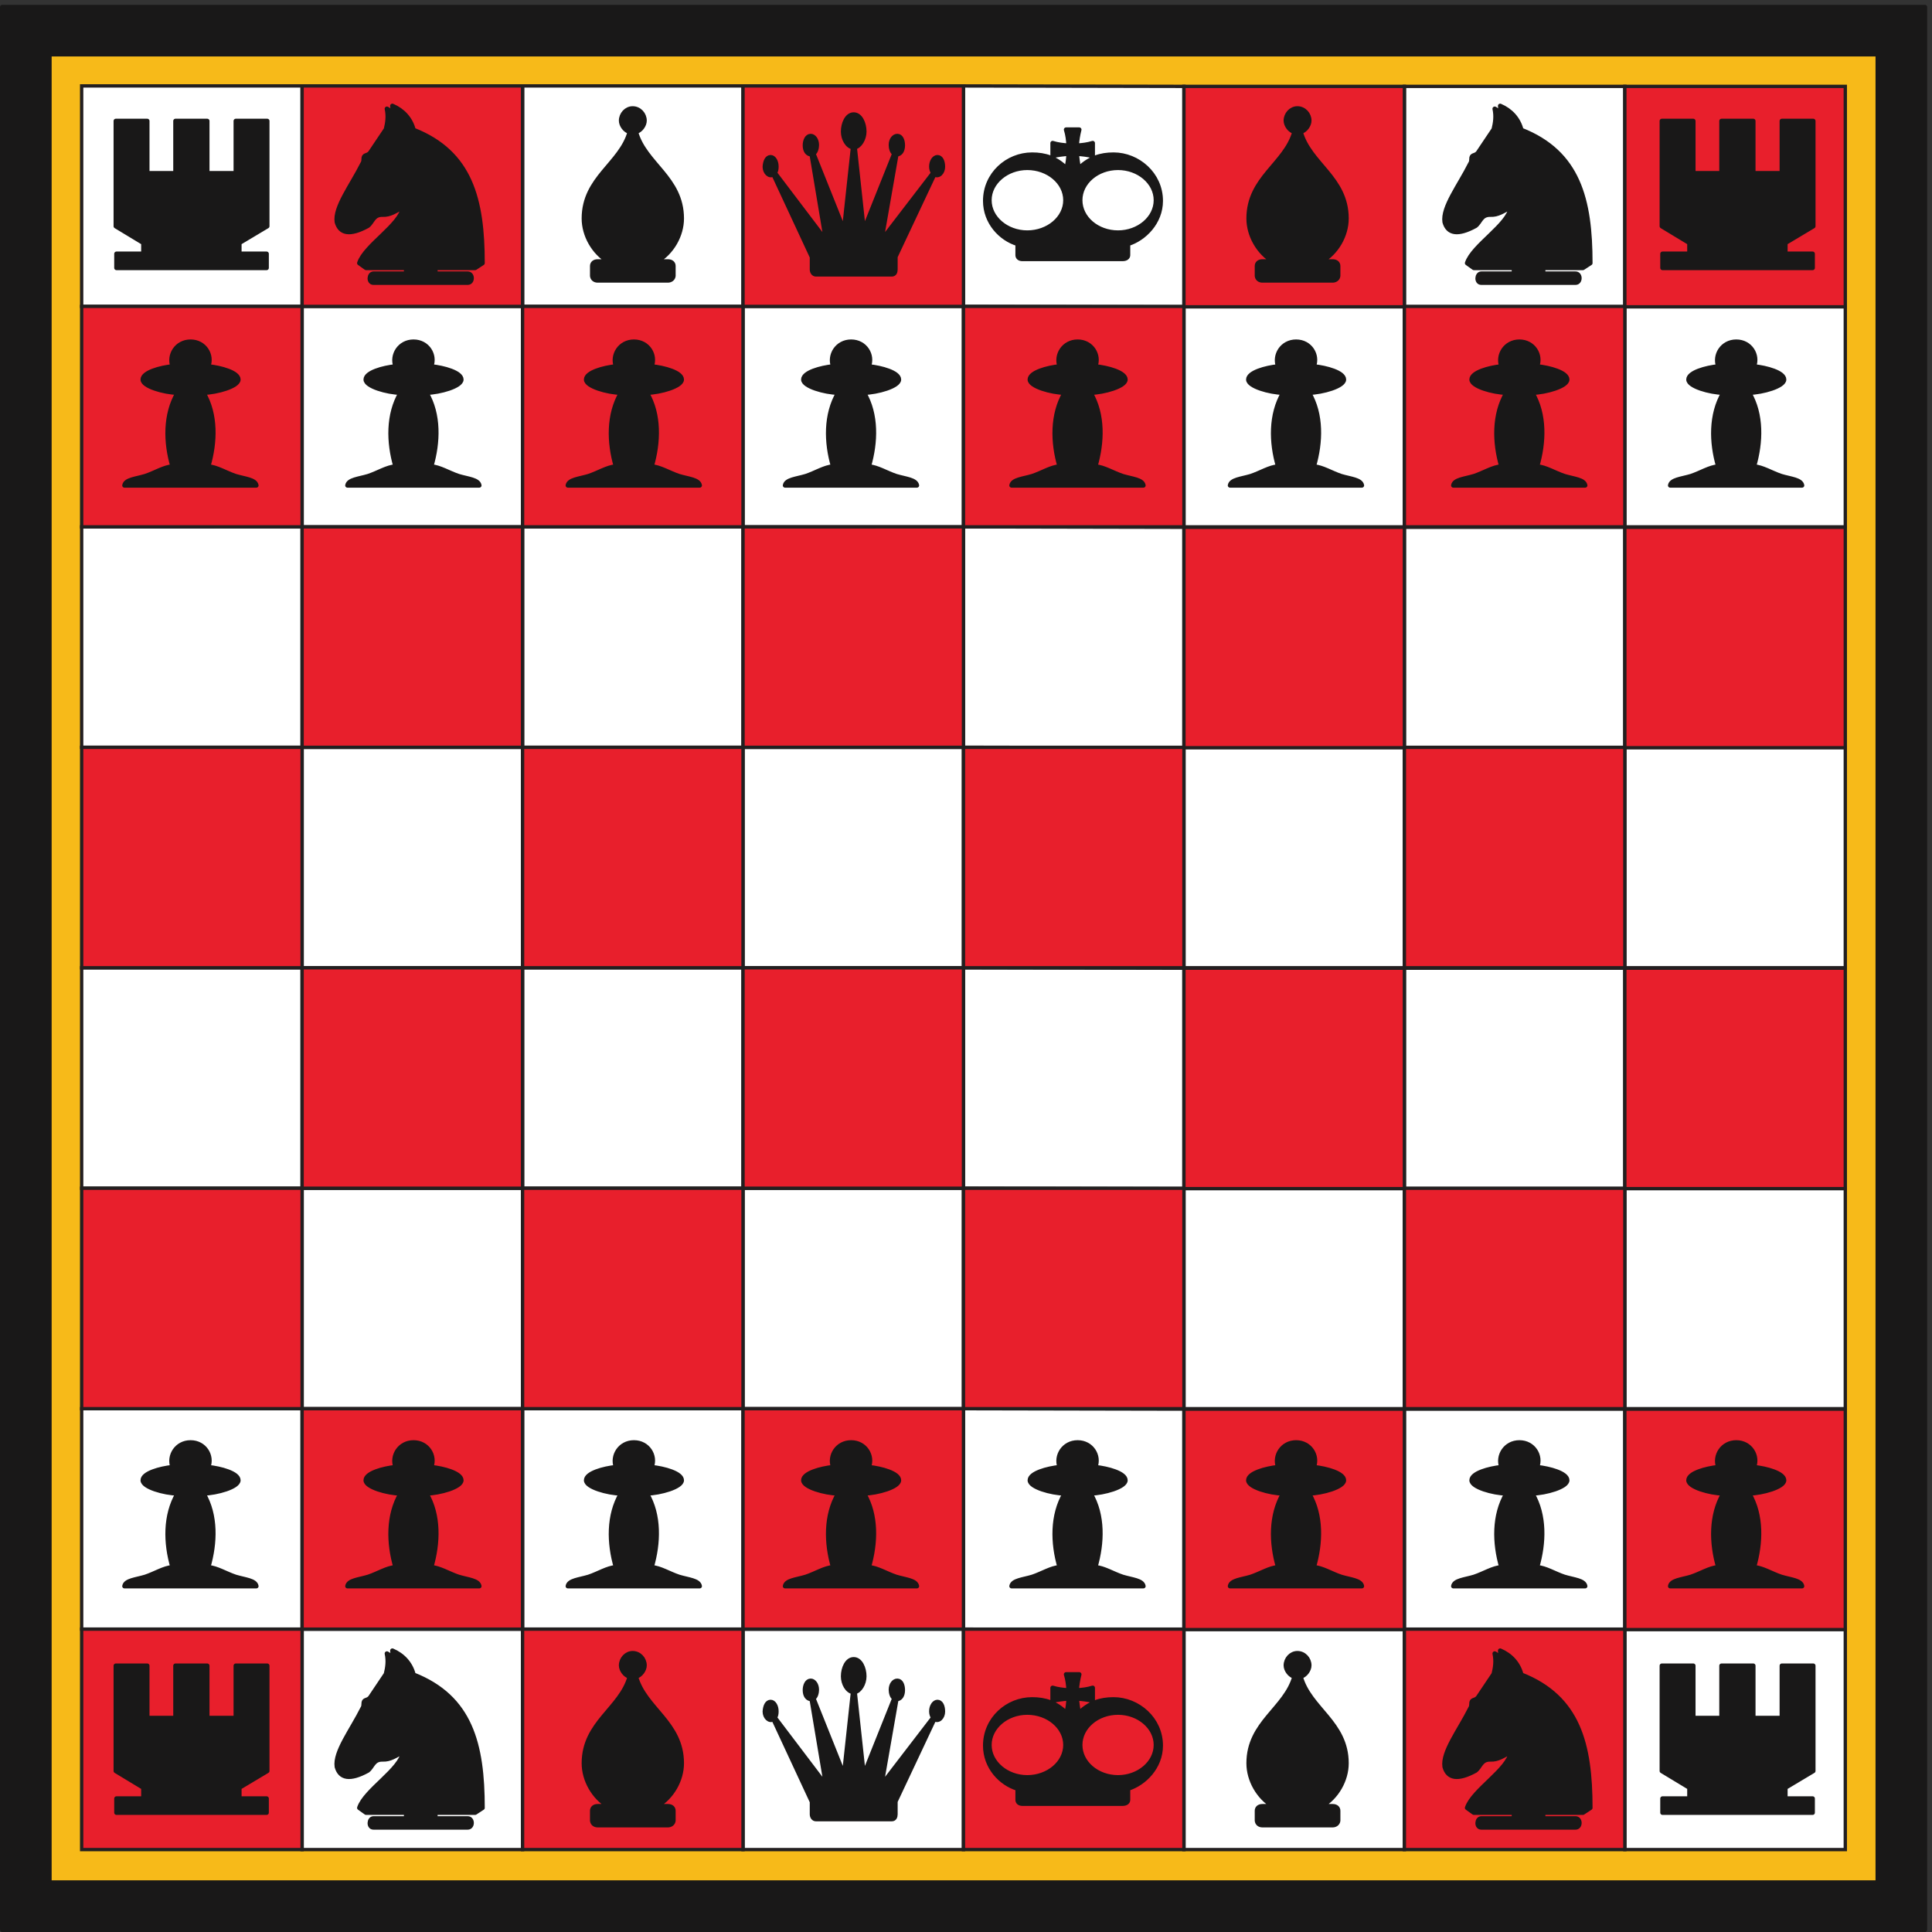
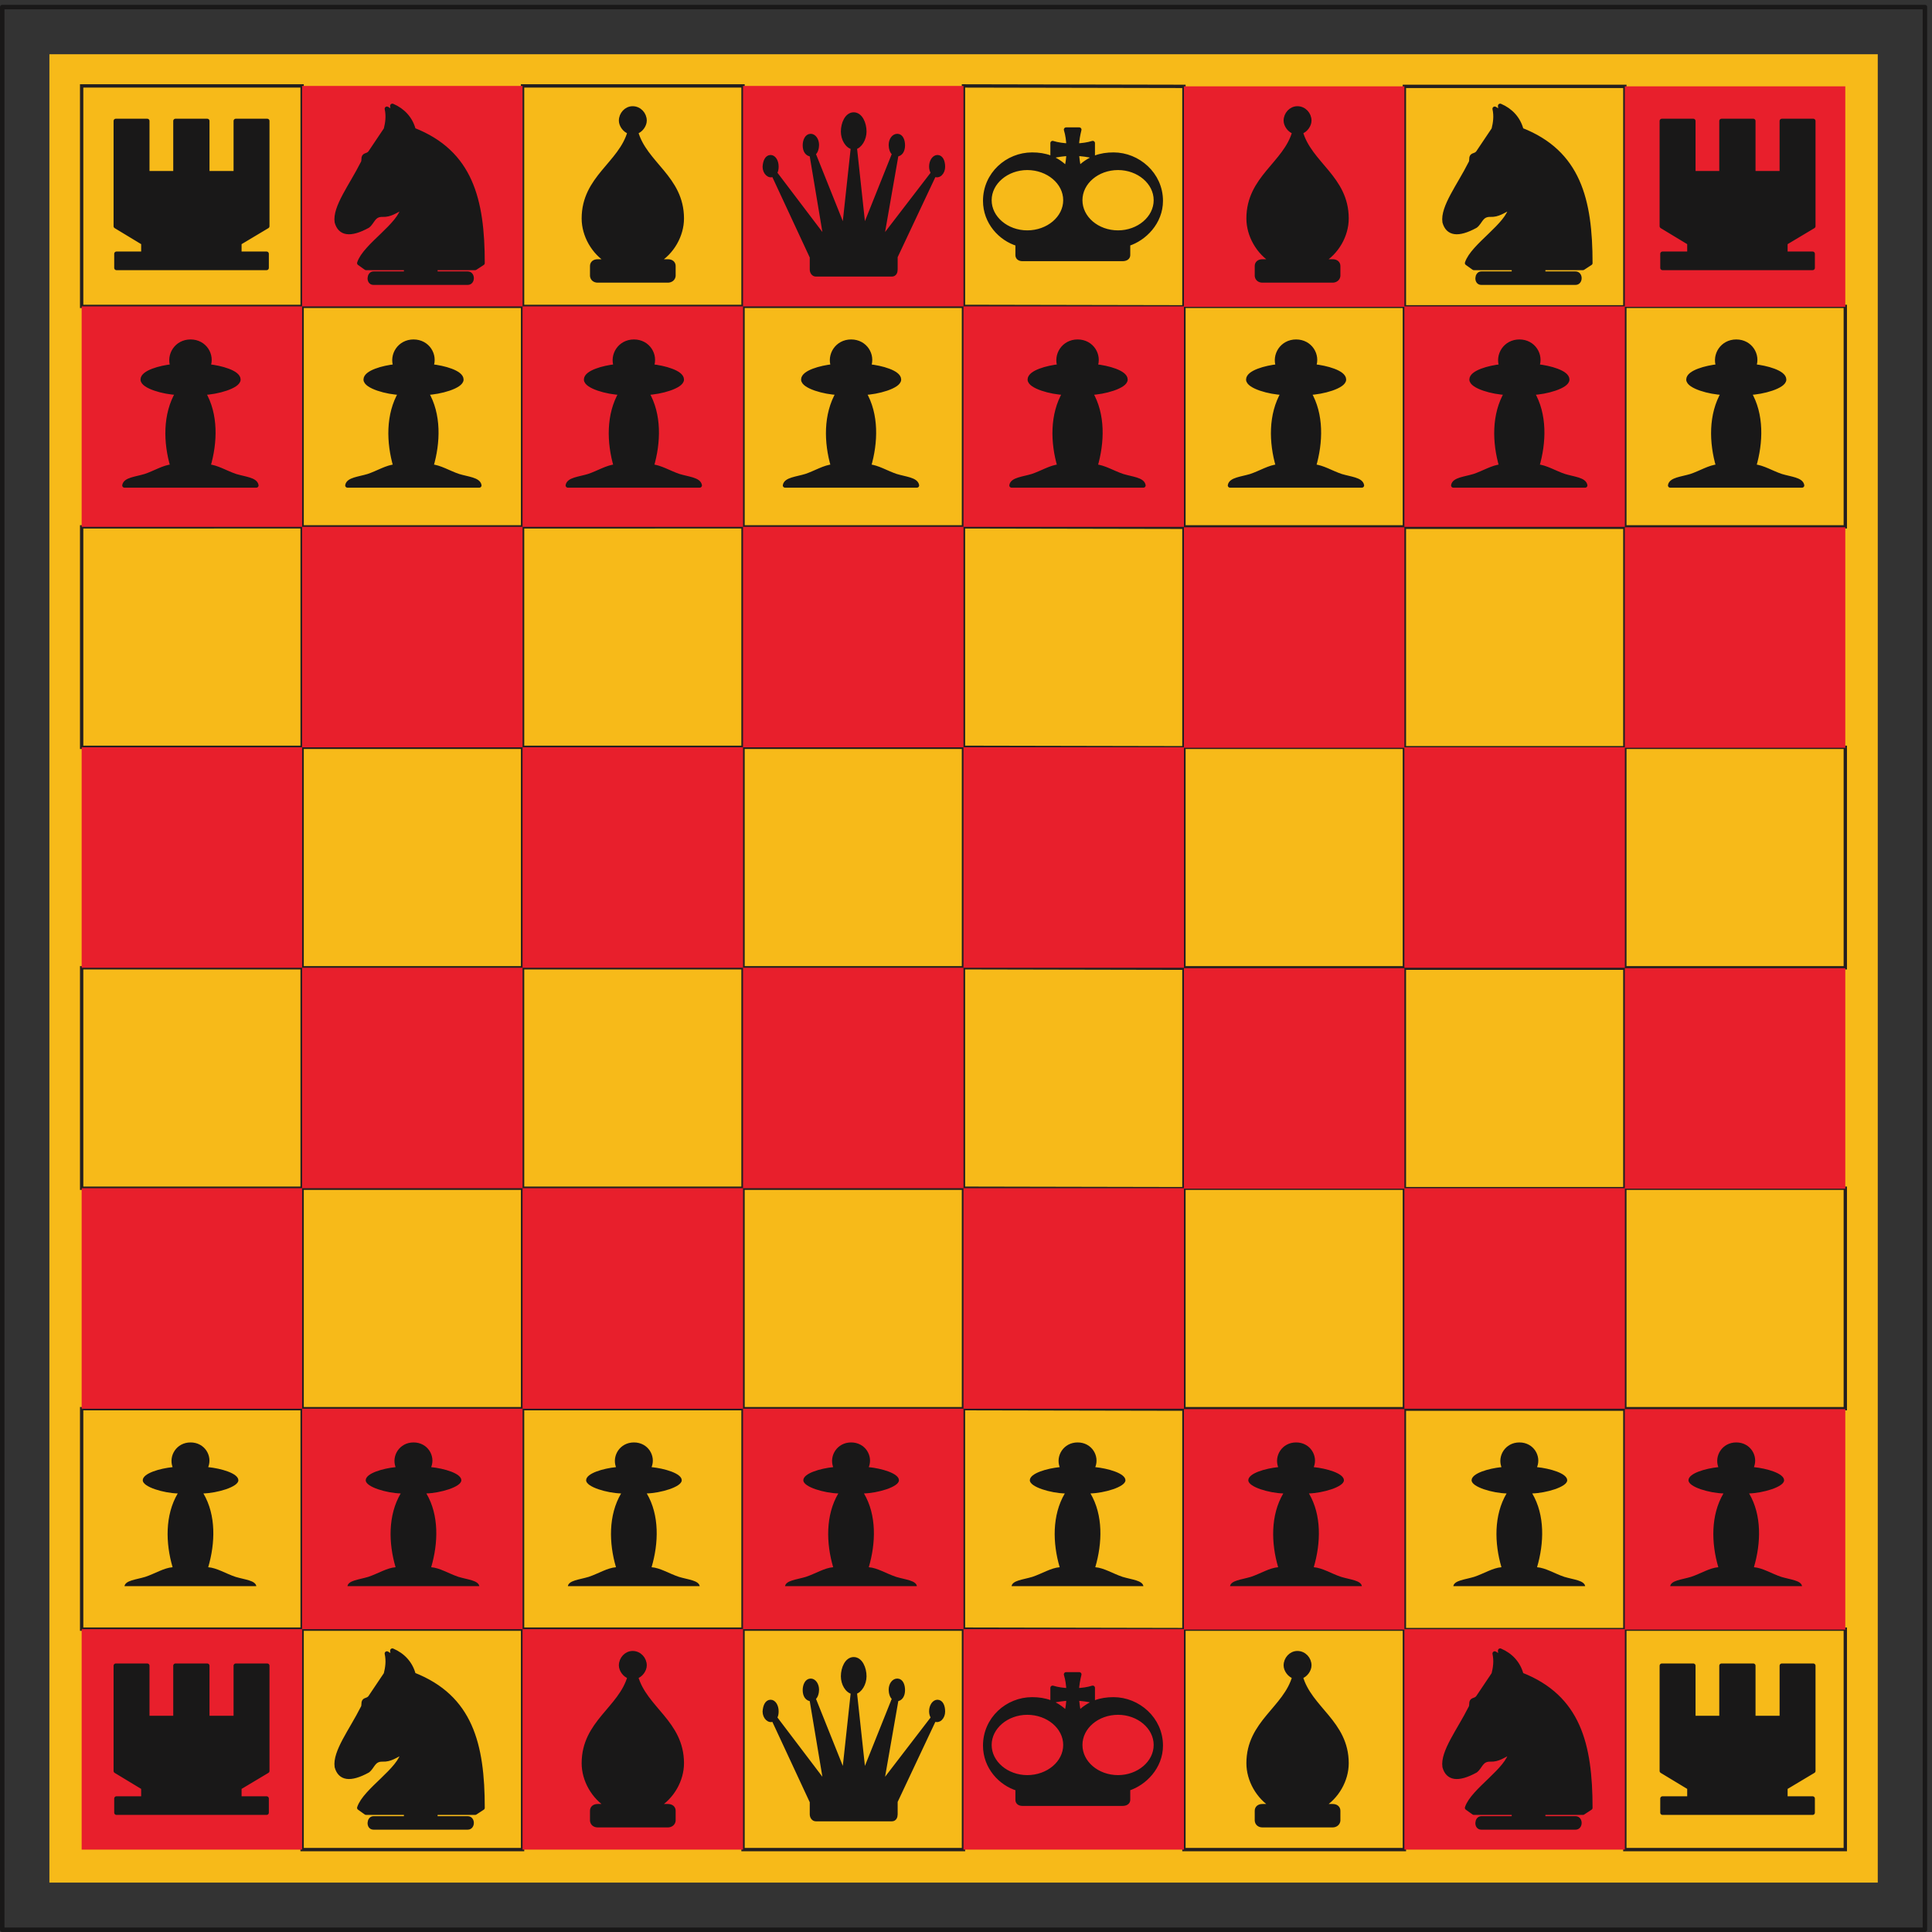
<svg xmlns="http://www.w3.org/2000/svg" xml:space="preserve" width="576.672" height="576.672">
  <rect width="100%" height="100%" fill="#333333" stroke="none" />
-   <path d="M5.04 5H4320v4314.96H5.04V5" style="fill:#191818;fill-opacity:1;fill-rule:evenodd;stroke:none" transform="matrix(.133 0 0 -.133 0 576.667)" />
  <path d="M5.04 5H4320v4314.96H5.04Z" style="fill:none;stroke:#191818;stroke-width:10.08;stroke-linecap:butt;stroke-linejoin:round;stroke-miterlimit:10;stroke-dasharray:none;stroke-opacity:1" transform="matrix(.133 0 0 -.133 0 576.667)" />
  <path d="M110.879 110.84H4214.16v4103.28H110.879V110.84" style="fill:#f7ba19;fill-opacity:1;fill-rule:evenodd;stroke:none" transform="matrix(.133 0 0 -.133 0 576.667)" />
-   <path d="M110.879 110.84H4214.16v4103.28H110.879Z" style="fill:none;stroke:#191818;stroke-width:10.08;stroke-linecap:butt;stroke-linejoin:round;stroke-miterlimit:10;stroke-dasharray:none;stroke-opacity:1" transform="matrix(.133 0 0 -.133 0 576.667)" />
-   <path d="M3646.55 184.871v494.77h494.75v-494.77zm-989.51 0v494.77h494.75v-494.77zm-989.51 0v494.77h494.75v-494.77zm-989.51 0v494.77h494.75v-494.77zm0 989.529V679.641H183.262V1174.4Zm989.51 0V679.641h-494.76V1174.4Zm989.51-.99V678.648l-494.76.993V1174.4Zm989.51 0V678.648h-494.76v494.762zm0 .99v494.77h494.75V1174.4Zm-989.51 0v494.77h494.75V1174.4Zm-989.51 0v494.77h494.75V1174.4Zm-989.51 0v494.77h494.75V1174.4Zm0 989.53v-494.76H183.262v494.76zm989.51 0v-494.76h-494.76v494.76zm989.51-.99v-494.76l-494.76.99v494.76zm989.51 0v-494.76h-494.76v494.76zm0 .99v494.77h494.75v-494.77zm-989.51 0v494.77h494.75v-494.77zm-989.51 0v494.77h494.75v-494.77zm-989.51 0v494.77h494.75v-494.77zm0 989.54V2658.7H183.262v494.77zm989.51 0V2658.7h-494.76v494.77zm989.51-.99v-494.77l-494.76.99v494.77zm989.51 0v-494.77h-494.76v494.77zm0 .99v494.76h494.75v-494.76zm-989.51 0v494.76h494.75v-494.76zm-989.51 0v494.76h494.75v-494.76zm-989.51 0v494.76h494.75v-494.76zm0 989.53v-494.77H183.262V4143Zm989.51 0v-494.77h-494.76V4143Zm989.51-.99v-494.77l-494.76.99V4143Zm989.51 0v-494.77h-494.76v494.77h494.76" style="fill:#fff;fill-opacity:1;fill-rule:evenodd;stroke:none" transform="matrix(.133 0 0 -.133 0 576.667)" />
  <path d="M3646.55 184.871v494.77h494.75v-494.77zm-989.51 0v494.77h494.75v-494.77zm-989.51 0v494.77h494.75v-494.77zm-989.51 0v494.77h494.75v-494.77zm0 989.529V679.641H183.262V1174.4Zm989.51 0V679.641h-494.76V1174.4Zm989.51-.99V678.648l-494.76.993V1174.4Zm989.51 0V678.648h-494.76v494.762zm0 .99v494.77h494.75V1174.4Zm-989.51 0v494.77h494.75V1174.4Zm-989.51 0v494.77h494.75V1174.4Zm-989.51 0v494.77h494.75V1174.4Zm0 989.53v-494.76H183.262v494.76zm989.51 0v-494.76h-494.76v494.76zm989.51-.99v-494.76l-494.76.99v494.76zm989.51 0v-494.76h-494.76v494.76zm0 .99v494.77h494.75v-494.77zm-989.51 0v494.77h494.75v-494.77zm-989.51 0v494.77h494.75v-494.77zm-989.51 0v494.77h494.75v-494.77zm0 989.54V2658.7H183.262v494.77zm989.51 0V2658.7h-494.76v494.77zm989.51-.99v-494.77l-494.76.99v494.77zm989.51 0v-494.77h-494.76v494.77zm0 .99v494.76h494.75v-494.76zm-989.51 0v494.76h494.75v-494.76zm-989.51 0v494.76h494.75v-494.76zm-989.51 0v494.76h494.75v-494.76zm0 989.53v-494.77H183.262V4143Zm989.51 0v-494.77h-494.76V4143Zm989.51-.99v-494.77l-494.76.99V4143Zm989.51 0v-494.77h-494.76v494.77z" style="fill:none;stroke:#231f20;stroke-width:7.5;stroke-linecap:butt;stroke-linejoin:miter;stroke-miterlimit:10;stroke-dasharray:none;stroke-opacity:1" transform="matrix(.133 0 0 -.133 0 576.667)" />
  <path d="M1172.77 1174.4V679.641H678.02V1174.4Zm989.51 0V679.641h-494.75V1174.4Zm989.51-.99V678.648h-494.75v494.762zm989.51 0V678.648h-494.75v494.762Zm-989.51-988.539v494.77h494.76v-494.77zm-989.51 0v494.77h494.76v-494.77zm-989.51 0v494.77h494.76v-494.77zm-989.508 0v494.77H678.02v-494.77ZM1172.77 2163.93v-494.76H678.02v494.76zm989.51 0v-494.76h-494.75v494.76zm989.51-.99v-494.76h-494.75v494.76zm989.51 0v-494.76h-494.75v494.76zm-989.51-988.54v494.77h494.76V1174.4Zm-989.51 0v494.77h494.76V1174.4Zm-989.51 0v494.77h494.76V1174.4Zm-989.508 0v494.77H678.02V1174.4Zm989.508 1979.07V2658.7H678.02v494.77zm989.51 0V2658.7h-494.75v494.77zm989.51-.99v-494.77h-494.75v494.77zm989.51 0v-494.77h-494.75v494.77zm-989.51-988.55v494.77h494.76v-494.77zm-989.51 0v494.77h494.76v-494.77zm-989.51 0v494.77h494.76v-494.77zm-989.508 0v494.77H678.02v-494.77ZM1172.77 4143v-494.77H678.02V4143Zm989.51 0v-494.77h-494.75V4143Zm989.51-.99v-494.77h-494.75v494.77zm989.51 0v-494.77h-494.75v494.77zm-989.51-988.54v494.76h494.76v-494.76zm-989.51 0v494.76h494.76v-494.76zm-989.51 0v494.76h494.76v-494.76zm-989.508 0v494.76H678.02v-494.76H183.262" style="fill:#e81f2c;fill-opacity:1;fill-rule:evenodd;stroke:none" transform="matrix(.133 0 0 -.133 0 576.667)" />
-   <path d="M1172.77 1174.4V679.641H678.02V1174.4Zm989.51 0V679.641h-494.75V1174.4Zm989.51-.99V678.648h-494.75v494.762zm989.51 0V678.648h-494.75v494.762Zm-989.51-988.539v494.77h494.76v-494.77zm-989.51 0v494.77h494.76v-494.77zm-989.51 0v494.77h494.76v-494.77zm-989.508 0v494.77H678.02v-494.77ZM1172.77 2163.93v-494.76H678.02v494.76zm989.51 0v-494.76h-494.75v494.76zm989.51-.99v-494.76h-494.75v494.76zm989.51 0v-494.76h-494.75v494.76zm-989.51-988.54v494.77h494.76V1174.4Zm-989.51 0v494.77h494.76V1174.4Zm-989.51 0v494.77h494.76V1174.4Zm-989.508 0v494.77H678.02V1174.4Zm989.508 1979.07V2658.7H678.02v494.77zm989.51 0V2658.7h-494.75v494.77zm989.51-.99v-494.77h-494.75v494.77zm989.51 0v-494.77h-494.75v494.77zm-989.51-988.55v494.77h494.76v-494.77zm-989.51 0v494.77h494.76v-494.77zm-989.51 0v494.77h494.76v-494.77zm-989.508 0v494.77H678.02v-494.77ZM1172.77 4143v-494.77H678.02V4143Zm989.51 0v-494.77h-494.75V4143Zm989.51-.99v-494.77h-494.75v494.77zm989.51 0v-494.77h-494.75v494.77zm-989.51-988.54v494.76h494.76v-494.76zm-989.51 0v494.76h494.76v-494.76zm-989.51 0v494.76h494.76v-494.76zm-989.508 0v494.76H678.02v-494.76z" style="fill:none;stroke:#231f20;stroke-width:7.5;stroke-linecap:butt;stroke-linejoin:miter;stroke-miterlimit:10;stroke-dasharray:none;stroke-opacity:1" transform="matrix(.133 0 0 -.133 0 576.667)" />
  <path d="M4044.24 3246.44c-2.16 12.96-25.2 14.4-46.8 20.88-21.6 7.2-41.76 20.16-61.2 21.6 15.84 54 18 116.64-10.8 165.6 30.24.72 78.48 14.4 78.48 29.52 0 15.84-39.6 26.64-67.68 29.52 10.08 25.2-7.92 55.44-39.6 55.44s-49.68-30.24-40.32-55.44c-28.08-2.88-66.96-13.68-66.96-29.52 0-15.12 47.52-28.8 78.48-29.52-28.8-48.96-27.36-111.6-11.52-165.6-19.44-1.44-39.6-14.4-61.2-21.6-21.6-6.48-44.64-7.92-46.8-20.88zm-486.72 0c-2.16 12.96-25.2 14.4-46.8 20.88-21.6 7.2-41.76 20.16-61.2 21.6 15.84 54 18 116.64-10.8 165.6 30.24.72 78.48 14.4 78.48 29.52 0 15.84-39.6 26.64-67.68 29.52 10.08 25.2-7.92 55.44-39.6 55.44s-49.68-30.24-40.32-55.44c-28.08-2.88-66.96-13.68-66.96-29.52 0-15.12 47.52-28.8 78.48-29.52-28.8-48.96-27.36-111.6-11.52-165.6-19.44-1.44-39.6-14.4-61.2-21.6-21.6-6.48-44.64-7.92-46.8-20.88zm-501.12 0c-2.16 12.96-25.2 14.4-46.8 20.88-21.6 7.2-41.76 20.16-61.2 21.6 15.84 54 18 116.64-10.8 165.6 30.24.72 78.48 14.4 78.48 29.52 0 15.84-39.6 26.64-67.68 29.52 10.08 25.2-7.92 55.44-39.6 55.44s-49.68-30.24-40.32-55.44c-28.08-2.88-66.96-13.68-66.96-29.52 0-15.12 47.52-28.8 78.48-29.52-28.8-48.96-27.36-111.6-11.52-165.6-19.44-1.44-39.6-14.4-61.2-21.6-21.6-6.48-44.64-7.92-46.8-20.88zm-490.32 0c-2.16 12.96-25.2 14.4-46.8 20.88-21.6 7.2-41.76 20.16-61.2 21.6 15.84 54 18 116.64-10.8 165.6 30.24.72 78.48 14.4 78.48 29.52 0 15.84-39.6 26.64-67.68 29.52 10.08 25.2-7.92 55.44-39.6 55.44s-49.68-30.24-40.32-55.44c-28.08-2.88-66.96-13.68-66.96-29.52 0-15.12 47.52-28.8 78.48-29.52-28.8-48.96-27.36-111.6-11.52-165.6-19.44-1.44-39.6-14.4-61.2-21.6-21.6-6.48-44.64-7.92-46.8-20.88zm-508.32 0c-2.16 12.96-25.2 14.4-46.8 20.88-21.6 7.2-41.76 20.16-61.2 21.6 15.84 54 18 116.64-10.8 165.6 30.24.72 78.48 14.4 78.48 29.52 0 15.84-39.6 26.64-67.68 29.52 10.08 25.2-7.92 55.44-39.6 55.44s-49.68-30.24-40.32-55.44c-28.08-2.88-66.96-13.68-66.96-29.52 0-15.12 47.52-28.8 78.48-29.52-28.8-48.96-27.36-111.6-11.52-165.6-19.44-1.44-39.6-14.4-61.2-21.6-21.6-6.48-44.64-7.92-46.8-20.88zm-487.44 0c-2.16 12.96-25.2 14.4-46.8 20.88-21.6 7.2-41.76 20.16-61.2 21.6 15.84 54 18 116.64-10.8 165.6 30.24.72 78.48 14.4 78.48 29.52 0 15.84-39.6 26.64-67.68 29.52 10.08 25.2-7.92 55.44-39.6 55.44s-49.68-30.24-40.32-55.44c-28.08-2.88-66.96-13.68-66.96-29.52 0-15.12 47.52-28.8 78.48-29.52-28.8-48.96-27.36-111.6-11.52-165.6-19.44-1.44-39.6-14.4-61.2-21.6-21.6-6.48-44.64-7.92-46.8-20.88zm-494.64 0c-2.16 12.96-25.2 14.4-46.8 20.88-21.6 7.2-41.759 20.16-61.2 21.6 15.84 54 18 116.64-10.801 165.6 30.242.72 78.481 14.4 78.481 29.52 0 15.84-39.598 26.64-67.68 29.52 10.082 25.2-7.918 55.44-39.598 55.44-31.684 0-49.684-30.24-40.32-55.44-28.082-2.88-66.961-13.68-66.961-29.52 0-15.12 47.519-28.8 78.48-29.52-28.801-48.96-27.359-111.6-11.519-165.6-19.442-1.44-39.602-14.4-61.203-21.6-21.598-6.48-44.637-7.92-46.797-20.88zm-500.399 0c-2.16 12.96-25.203 14.4-46.801 20.88-21.601 7.2-41.761 20.16-61.199 21.6 15.84 54 18 116.64-10.801 165.6 30.239.72 78.481 14.4 78.481 29.52 0 15.84-39.602 26.64-67.68 29.52 10.078 25.2-7.922 55.44-39.601 55.44-31.68 0-49.68-30.24-40.321-55.44-28.078-2.88-66.961-13.68-66.961-29.52 0-15.12 47.524-28.8 78.481-29.52-28.801-48.96-27.359-111.6-11.52-165.6-19.437-1.44-39.597-14.4-61.199-21.6-21.601-6.48-44.64-7.92-46.801-20.88h295.922" style="fill:#191818;fill-opacity:1;fill-rule:evenodd;stroke:none" transform="matrix(.133 0 0 -.133 0 576.667)" />
  <path d="M4044.24 3246.44c-2.16 12.96-25.2 14.4-46.8 20.88-21.6 7.2-41.76 20.16-61.2 21.6 15.84 54 18 116.64-10.8 165.6 30.24.72 78.48 14.4 78.48 29.52 0 15.84-39.6 26.64-67.68 29.52 10.08 25.2-7.92 55.44-39.6 55.44s-49.68-30.24-40.32-55.44c-28.08-2.88-66.96-13.68-66.96-29.52 0-15.12 47.52-28.8 78.48-29.52-28.8-48.96-27.36-111.6-11.52-165.6-19.44-1.44-39.6-14.4-61.2-21.6-21.6-6.48-44.64-7.92-46.8-20.88zm-486.72 0c-2.16 12.96-25.2 14.4-46.8 20.88-21.6 7.2-41.76 20.16-61.2 21.6 15.84 54 18 116.64-10.8 165.6 30.24.72 78.48 14.4 78.48 29.52 0 15.84-39.6 26.64-67.68 29.52 10.08 25.2-7.92 55.44-39.6 55.44s-49.68-30.24-40.32-55.44c-28.08-2.88-66.96-13.68-66.96-29.52 0-15.12 47.52-28.8 78.48-29.52-28.8-48.96-27.36-111.6-11.52-165.6-19.44-1.44-39.6-14.4-61.2-21.6-21.6-6.48-44.64-7.92-46.8-20.88zm-501.12 0c-2.16 12.96-25.2 14.4-46.8 20.88-21.6 7.2-41.76 20.16-61.2 21.6 15.84 54 18 116.64-10.8 165.6 30.24.72 78.48 14.4 78.48 29.52 0 15.84-39.6 26.64-67.68 29.52 10.08 25.2-7.92 55.44-39.6 55.44s-49.68-30.24-40.32-55.44c-28.08-2.88-66.96-13.68-66.96-29.52 0-15.12 47.52-28.8 78.48-29.52-28.8-48.96-27.36-111.6-11.52-165.6-19.44-1.44-39.6-14.4-61.2-21.6-21.6-6.48-44.64-7.92-46.8-20.88zm-490.32 0c-2.16 12.96-25.2 14.4-46.8 20.88-21.6 7.2-41.76 20.16-61.2 21.6 15.84 54 18 116.64-10.8 165.6 30.24.72 78.48 14.4 78.48 29.52 0 15.84-39.6 26.64-67.68 29.52 10.08 25.2-7.92 55.44-39.6 55.44s-49.68-30.24-40.32-55.44c-28.08-2.88-66.96-13.68-66.96-29.52 0-15.12 47.52-28.8 78.48-29.52-28.8-48.96-27.36-111.6-11.52-165.6-19.44-1.44-39.6-14.4-61.2-21.6-21.6-6.48-44.64-7.92-46.8-20.88zm-508.32 0c-2.16 12.96-25.2 14.4-46.8 20.88-21.6 7.2-41.76 20.16-61.2 21.6 15.84 54 18 116.64-10.8 165.6 30.24.72 78.48 14.4 78.48 29.52 0 15.84-39.6 26.64-67.68 29.52 10.08 25.2-7.92 55.44-39.6 55.44s-49.68-30.24-40.32-55.44c-28.08-2.88-66.96-13.68-66.96-29.52 0-15.12 47.52-28.8 78.48-29.52-28.8-48.96-27.36-111.6-11.52-165.6-19.44-1.44-39.6-14.4-61.2-21.6-21.6-6.48-44.64-7.92-46.8-20.88zm-487.44 0c-2.16 12.96-25.2 14.4-46.8 20.88-21.6 7.2-41.76 20.16-61.2 21.6 15.84 54 18 116.64-10.8 165.6 30.24.72 78.48 14.4 78.48 29.52 0 15.84-39.6 26.64-67.68 29.52 10.08 25.2-7.92 55.44-39.6 55.44s-49.68-30.24-40.32-55.44c-28.08-2.88-66.96-13.68-66.96-29.52 0-15.12 47.52-28.8 78.48-29.52-28.8-48.96-27.36-111.6-11.52-165.6-19.44-1.44-39.6-14.4-61.2-21.6-21.6-6.48-44.64-7.92-46.8-20.88zm-494.64 0c-2.16 12.96-25.2 14.4-46.8 20.88-21.6 7.2-41.759 20.16-61.2 21.6 15.84 54 18 116.64-10.801 165.6 30.242.72 78.481 14.4 78.481 29.52 0 15.84-39.598 26.64-67.68 29.52 10.082 25.2-7.918 55.44-39.598 55.44-31.684 0-49.684-30.24-40.32-55.44-28.082-2.88-66.961-13.68-66.961-29.52 0-15.12 47.519-28.8 78.48-29.52-28.801-48.96-27.359-111.6-11.519-165.6-19.442-1.44-39.602-14.4-61.203-21.6-21.598-6.48-44.637-7.92-46.797-20.88zm-500.399 0c-2.16 12.96-25.203 14.4-46.801 20.88-21.601 7.2-41.761 20.16-61.199 21.6 15.84 54 18 116.64-10.801 165.6 30.239.72 78.481 14.4 78.481 29.52 0 15.84-39.602 26.64-67.68 29.52 10.078 25.2-7.922 55.44-39.601 55.44-31.68 0-49.68-30.24-40.321-55.44-28.078-2.88-66.961-13.68-66.961-29.52 0-15.12 47.524-28.8 78.481-29.52-28.801-48.96-27.359-111.6-11.52-165.6-19.437-1.44-39.597-14.4-61.199-21.6-21.601-6.48-44.64-7.92-46.801-20.88z" style="fill:none;stroke:#191818;stroke-width:10.08;stroke-linecap:butt;stroke-linejoin:round;stroke-miterlimit:10;stroke-dasharray:none;stroke-opacity:1" transform="matrix(.133 0 0 -.133 0 576.667)" />
  <path d="M2990.88 3706.52c5.76 0 11.52 3.6 12.24 10.08v22.32c0 5.76-4.32 10.08-12.24 10.08h-25.2c34.56 20.16 56.16 59.04 56.16 96.48 0 91.44-82.8 122.4-102.96 194.4 10.8 2.88 19.44 15.12 19.44 25.2 0 14.4-11.52 27.36-26.64 27.36-14.4 0-25.92-12.96-25.92-27.36 0-10.08 8.64-22.32 19.44-25.2-20.16-72-102.96-102.96-102.96-194.4 0-37.44 21.6-76.32 55.44-96.48h-24.48c-7.92 0-12.24-4.32-12.24-10.08v-22.32c.72-6.48 5.76-10.08 12.24-10.08zm-1491.84 0c5.76 0 11.52 3.6 12.24 10.08v22.32c0 5.76-4.32 10.08-12.24 10.08h-25.2c34.56 20.16 56.16 59.04 56.16 96.48 0 91.44-82.8 122.4-102.96 194.4 10.8 2.88 19.44 15.12 19.44 25.2 0 14.4-11.52 27.36-26.64 27.36-14.4 0-25.92-12.96-25.92-27.36 0-10.08 8.64-22.32 19.44-25.2-20.16-72-102.96-102.96-102.96-194.4 0-37.44 21.6-76.32 55.44-96.48h-24.48c-7.92 0-12.24-4.32-12.24-10.08v-22.32c.72-6.48 5.76-10.08 12.24-10.08zm2070 38.88-16.56-10.8h-89.28v-12.96h72.72c11.52 0 11.52-20.16 0-20.16h-211.68c-11.52 0-10.08 20.16 0 20.16h73.44v12.96h-90l-15.12 10.8c12.96 39.6 92.88 85.68 98.64 126-18-9.36-29.52-18-46.08-17.28-21.6.72-22.32-16.56-33.84-25.2-39.6-21.6-61.92-17.28-69.12 8.64-5.04 33.12 33.12 82.08 57.6 131.04 2.88 4.32 2.16 6.48 2.88 13.68 1.44 6.48 8.64 3.6 14.4 10.8l35.28 52.56c3.6 14.4 5.76 29.52 2.16 46.08 12.24-5.76 13.68-20.16 16.56-33.12l-4.32 39.6c23.76-10.08 41.04-28.8 47.52-54 128.16-50.4 154.8-156.24 154.8-298.8zm-2486.16 0-16.56-10.8h-89.281v-12.96h72.721c11.52 0 11.52-20.16 0-20.16H838.082c-11.523 0-10.082 20.16 0 20.16h73.438v12.96h-90l-15.122 10.8c12.961 39.6 92.883 85.68 98.641 126-18-9.36-29.519-18-46.078-17.28-21.602.72-22.32-16.56-33.84-25.2-39.601-21.6-61.922-17.28-69.121 8.64-5.039 33.12 33.121 82.08 57.602 131.04 2.878 4.32 2.16 6.48 2.878 13.68 1.442 6.48 8.641 3.6 14.399 10.8l35.281 52.56c3.602 14.4 5.762 29.52 2.16 46.08 12.239-5.76 13.68-20.16 16.559-33.12l-4.32 39.6c23.761-10.08 41.043-28.8 47.523-54 128.158-50.4 154.798-156.24 154.798-298.8zM4068 3734.6v31.68h-61.2v24.48l62.64 37.44v236.16h-70.56V3947h-64.08v117.36h-71.28V3947h-63.36v117.36h-70.56V3828.2l61.92-37.44v-24.48h-60.48v-31.68zm-3469.68 0v31.68h-61.199v24.48l62.641 37.44v236.16h-70.563V3947h-64.078v117.36H393.84V3947h-63.36v117.36h-70.558V3828.2l61.918-37.44v-24.48h-60.481v-31.68zm1411.2 25.2V3731c0-5.76-2.16-10.8-7.92-10.8h-170.64c-5.04 0-8.64 5.04-8.64 10.8v28.08l-86.4 185.76c-9.36-6.48-19.44 4.32-19.44 16.56.72 12.24 5.04 21.6 12.96 21.6 7.2 0 12.96-9.36 12.96-20.88 0-5.76-.72-10.08-3.6-14.4L1854 3795.8l-32.4 193.68c-10.08 0-15.12 8.64-15.12 20.16 0 10.08 4.32 20.88 12.96 20.88 7.2 0 13.68-8.64 13.68-20.16 0-5.76-2.16-16.56-7.92-18.72l69.12-172.8 20.16 186.48c-12.96 2.16-22.32 18.72-22.32 35.28 0 18 8.64 38.16 23.76 38.16 15.12 0 23.76-20.16 23.76-38.16 0-16.56-10.08-33.12-21.6-35.28l20.16-186.48 69.12 172.8c-5.76 2.16-7.92 12.96-7.92 18.72 0 11.52 6.48 20.16 14.4 20.16 8.64 0 12.24-10.8 12.24-20.88 0-11.52-5.04-20.16-14.4-20.16l-33.84-193.68 116.64 151.92c-2.88 4.32-4.32 8.64-4.32 14.4 0 11.52 6.48 20.88 13.68 20.88 7.92 0 12.24-9.36 12.24-21.6 0-12.24-9.36-23.04-19.44-16.56zm499.68 199.44c-46.8 0-84.96-32.4-84.96-72.72s38.16-72.72 84.96-72.72c46.08 0 84.96 32.4 84.96 72.72s-38.88 72.72-84.96 72.72zm-203.76 0c46.8 0 85.68-32.4 85.68-72.72s-38.88-72.72-85.68-72.72c-46.08 0-84.96 32.4-84.96 72.72s38.88 72.72 84.96 72.72zm-10.8-204.48c-7.2 0-10.8 3.6-10.8 8.64v25.2c-38.16 11.52-72.72 48.24-72.72 96.48 0 59.76 49.68 103.68 105.12 103.68 29.52 0 54-7.92 77.04-30.96 3.6 11.52 4.32 22.32 5.04 33.12-11.52-.72-23.76-2.16-36-5.04v28.8c11.52-3.6 23.76-5.04 36-5.76-.72 12.24-2.16 24.48-5.76 36h29.52c-2.88-11.52-5.04-23.76-5.76-36 12.96.72 24.48 2.16 36 5.76v-28.8c-11.52 2.88-23.76 4.32-36 5.04 1.44-10.8 2.16-21.6 5.04-33.12 23.76 23.04 48.24 30.96 77.76 30.96 54.72 0 105.84-43.92 105.84-103.68 0-48.24-36.72-84.96-73.44-96.48v-25.2c0-5.04-4.32-8.64-12.24-8.64h-224.64" style="fill:#191818;fill-opacity:1;fill-rule:evenodd;stroke:none" transform="matrix(.133 0 0 -.133 0 576.667)" />
  <path d="M2990.88 3706.52c5.76 0 11.52 3.6 12.24 10.08v22.32c0 5.76-4.32 10.08-12.24 10.08h-25.2c34.56 20.16 56.16 59.04 56.16 96.48 0 91.44-82.8 122.4-102.96 194.4 10.8 2.88 19.44 15.12 19.44 25.2 0 14.4-11.52 27.36-26.64 27.36-14.4 0-25.92-12.96-25.92-27.36 0-10.08 8.64-22.32 19.44-25.2-20.16-72-102.96-102.96-102.96-194.4 0-37.44 21.6-76.32 55.44-96.48h-24.48c-7.92 0-12.24-4.32-12.24-10.08v-22.32c.72-6.48 5.76-10.08 12.24-10.08zm-1491.84 0c5.76 0 11.52 3.6 12.24 10.08v22.32c0 5.76-4.32 10.08-12.24 10.08h-25.2c34.56 20.16 56.16 59.04 56.16 96.48 0 91.44-82.8 122.4-102.96 194.4 10.8 2.88 19.44 15.12 19.44 25.2 0 14.4-11.52 27.36-26.64 27.36-14.4 0-25.92-12.96-25.92-27.36 0-10.08 8.64-22.32 19.44-25.2-20.16-72-102.96-102.96-102.96-194.4 0-37.44 21.6-76.32 55.44-96.48h-24.48c-7.92 0-12.24-4.32-12.24-10.08v-22.32c.72-6.48 5.76-10.08 12.24-10.08zm2070 38.88-16.56-10.8h-89.28v-12.96h72.72c11.52 0 11.52-20.16 0-20.16h-211.68c-11.52 0-10.08 20.16 0 20.16h73.44v12.96h-90l-15.12 10.8c12.96 39.6 92.88 85.68 98.64 126-18-9.36-29.52-18-46.08-17.28-21.6.72-22.32-16.56-33.84-25.2-39.6-21.6-61.92-17.28-69.12 8.64-5.04 33.12 33.12 82.08 57.6 131.04 2.88 4.32 2.16 6.48 2.88 13.68 1.44 6.48 8.64 3.6 14.4 10.8l35.28 52.56c3.6 14.4 5.76 29.52 2.16 46.08 12.24-5.76 13.68-20.16 16.56-33.12l-4.32 39.6c23.76-10.08 41.04-28.8 47.52-54 128.16-50.4 154.8-156.24 154.8-298.8zm-2486.16 0-16.56-10.8h-89.281v-12.96h72.721c11.52 0 11.52-20.16 0-20.16H838.082c-11.523 0-10.082 20.16 0 20.16h73.438v12.96h-90l-15.122 10.8c12.961 39.6 92.883 85.68 98.641 126-18-9.36-29.519-18-46.078-17.28-21.602.72-22.32-16.56-33.84-25.2-39.601-21.6-61.922-17.28-69.121 8.64-5.039 33.12 33.121 82.08 57.602 131.04 2.878 4.32 2.16 6.48 2.878 13.68 1.442 6.48 8.641 3.6 14.399 10.8l35.281 52.56c3.602 14.4 5.762 29.52 2.16 46.08 12.239-5.76 13.68-20.16 16.559-33.12l-4.32 39.6c23.761-10.08 41.043-28.8 47.523-54 128.158-50.4 154.798-156.24 154.798-298.8zM4068 3734.6v31.68h-61.2v24.48l62.64 37.44v236.16h-70.56V3947h-64.08v117.36h-71.28V3947h-63.36v117.36h-70.56V3828.2l61.92-37.44v-24.48h-60.48v-31.68zm-3469.68 0v31.68h-61.199v24.48l62.641 37.44v236.16h-70.563V3947h-64.078v117.36H393.84V3947h-63.36v117.36h-70.558V3828.2l61.918-37.44v-24.48h-60.481v-31.68zm1411.2 25.2V3731c0-5.76-2.16-10.8-7.92-10.8h-170.64c-5.04 0-8.64 5.04-8.64 10.8v28.08l-86.4 185.76c-9.36-6.48-19.44 4.32-19.44 16.56.72 12.24 5.04 21.6 12.96 21.6 7.2 0 12.96-9.36 12.96-20.88 0-5.76-.72-10.08-3.6-14.4L1854 3795.8l-32.4 193.68c-10.08 0-15.12 8.64-15.12 20.16 0 10.08 4.32 20.88 12.96 20.88 7.2 0 13.68-8.64 13.68-20.16 0-5.76-2.16-16.56-7.92-18.72l69.12-172.8 20.16 186.48c-12.96 2.16-22.32 18.72-22.32 35.28 0 18 8.64 38.16 23.76 38.16 15.12 0 23.76-20.16 23.76-38.16 0-16.56-10.08-33.12-21.6-35.28l20.16-186.48 69.12 172.8c-5.76 2.16-7.92 12.96-7.92 18.72 0 11.52 6.48 20.16 14.4 20.16 8.64 0 12.24-10.8 12.24-20.88 0-11.52-5.04-20.16-14.4-20.16l-33.84-193.68 116.64 151.92c-2.88 4.32-4.32 8.64-4.32 14.4 0 11.52 6.48 20.88 13.68 20.88 7.92 0 12.24-9.36 12.24-21.6 0-12.24-9.36-23.04-19.44-16.56zm499.68 199.44c-46.8 0-84.96-32.4-84.96-72.72s38.16-72.72 84.96-72.72c46.08 0 84.96 32.4 84.96 72.72s-38.88 72.72-84.96 72.72zm-203.76 0c46.8 0 85.68-32.4 85.68-72.72s-38.88-72.72-85.68-72.72c-46.08 0-84.96 32.4-84.96 72.72s38.88 72.72 84.96 72.72zm-10.8-204.48c-7.2 0-10.8 3.6-10.8 8.64v25.2c-38.16 11.52-72.72 48.24-72.72 96.48 0 59.76 49.68 103.68 105.12 103.68 29.52 0 54-7.92 77.04-30.96 3.6 11.52 4.32 22.32 5.04 33.12-11.52-.72-23.76-2.16-36-5.04v28.8c11.52-3.6 23.76-5.04 36-5.76-.72 12.24-2.16 24.48-5.76 36h29.52c-2.88-11.52-5.04-23.76-5.76-36 12.96.72 24.48 2.16 36 5.76v-28.8c-11.52 2.88-23.76 4.32-36 5.04 1.44-10.8 2.16-21.6 5.04-33.12 23.76 23.04 48.24 30.96 77.76 30.96 54.72 0 105.84-43.92 105.84-103.68 0-48.24-36.72-84.96-73.44-96.48v-25.2c0-5.04-4.32-8.64-12.24-8.64z" style="fill:none;stroke:#191818;stroke-width:10.08;stroke-linecap:butt;stroke-linejoin:round;stroke-miterlimit:10;stroke-dasharray:none;stroke-opacity:1" transform="matrix(.133 0 0 -.133 0 576.667)" />
  <path d="M4044.24 776.121c-2.16 12.957-25.2 14.399-46.8 20.879-21.6 7.199-41.76 20.16-61.2 21.602 15.84 54 18 116.636-10.8 165.597 30.24.723 78.48 14.403 78.48 29.521 0 15.84-39.6 26.64-67.68 29.52 10.08 25.2-7.92 55.44-39.6 55.44s-49.68-30.24-40.32-55.44c-28.08-2.88-66.96-13.68-66.96-29.52 0-15.118 47.52-28.798 78.48-29.521-28.8-48.961-27.36-111.597-11.52-165.597-19.44-1.442-39.6-14.403-61.2-21.602-21.6-6.48-44.64-7.922-46.8-20.879zm-486.72 0c-2.16 12.957-25.2 14.399-46.8 20.879-21.6 7.199-41.76 20.16-61.2 21.602 15.84 54 18 116.636-10.8 165.597 30.24.723 78.48 14.403 78.48 29.521 0 15.84-39.6 26.64-67.68 29.52 10.08 25.2-7.92 55.44-39.6 55.44s-49.68-30.24-40.32-55.44c-28.08-2.88-66.96-13.68-66.96-29.52 0-15.118 47.52-28.798 78.48-29.521-28.8-48.961-27.36-111.597-11.52-165.597-19.44-1.442-39.6-14.403-61.2-21.602-21.6-6.48-44.64-7.922-46.8-20.879zm-501.12 0c-2.16 12.957-25.2 14.399-46.8 20.879-21.6 7.199-41.76 20.16-61.2 21.602 15.84 54 18 116.636-10.8 165.597 30.24.723 78.48 14.403 78.48 29.521 0 15.84-39.6 26.64-67.68 29.52 10.08 25.2-7.92 55.44-39.6 55.44s-49.68-30.24-40.32-55.44c-28.08-2.88-66.96-13.68-66.96-29.52 0-15.118 47.52-28.798 78.48-29.521-28.8-48.961-27.36-111.597-11.52-165.597-19.44-1.442-39.6-14.403-61.2-21.602-21.6-6.48-44.64-7.922-46.8-20.879zm-490.32 0c-2.16 12.957-25.2 14.399-46.8 20.879-21.6 7.199-41.76 20.16-61.2 21.602 15.84 54 18 116.636-10.8 165.597 30.24.723 78.48 14.403 78.48 29.521 0 15.84-39.6 26.64-67.68 29.52 10.08 25.2-7.92 55.44-39.6 55.44s-49.68-30.24-40.32-55.44c-28.08-2.88-66.96-13.68-66.96-29.52 0-15.118 47.52-28.798 78.48-29.521-28.8-48.961-27.36-111.597-11.52-165.597-19.44-1.442-39.6-14.403-61.2-21.602-21.6-6.48-44.64-7.922-46.8-20.879zm-508.32 0c-2.16 12.957-25.2 14.399-46.8 20.879-21.6 7.199-41.76 20.16-61.2 21.602 15.84 54 18 116.636-10.8 165.597 30.24.723 78.48 14.403 78.48 29.521 0 15.84-39.6 26.64-67.68 29.52 10.08 25.2-7.92 55.44-39.6 55.44s-49.68-30.24-40.32-55.44c-28.08-2.88-66.96-13.68-66.96-29.52 0-15.118 47.52-28.798 78.48-29.521-28.8-48.961-27.36-111.597-11.52-165.597-19.44-1.442-39.6-14.403-61.2-21.602-21.6-6.48-44.64-7.922-46.8-20.879zm-487.44 0c-2.16 12.957-25.2 14.399-46.8 20.879-21.6 7.199-41.76 20.16-61.2 21.602 15.84 54 18 116.636-10.8 165.597 30.24.723 78.48 14.403 78.48 29.521 0 15.84-39.6 26.64-67.68 29.52 10.08 25.2-7.92 55.44-39.6 55.44s-49.68-30.24-40.32-55.44c-28.08-2.88-66.96-13.68-66.96-29.52 0-15.118 47.52-28.798 78.48-29.521-28.8-48.961-27.36-111.597-11.52-165.597-19.44-1.442-39.6-14.403-61.2-21.602-21.6-6.48-44.64-7.922-46.8-20.879zm-494.64 0c-2.16 12.957-25.2 14.399-46.8 20.879-21.6 7.199-41.759 20.16-61.2 21.602 15.84 54 18 116.636-10.801 165.597 30.242.723 78.481 14.403 78.481 29.521 0 15.84-39.598 26.64-67.68 29.52 10.082 25.2-7.918 55.44-39.598 55.44-31.684 0-49.684-30.24-40.32-55.44-28.082-2.88-66.961-13.68-66.961-29.52 0-15.118 47.519-28.798 78.48-29.521-28.801-48.961-27.359-111.597-11.519-165.597-19.442-1.442-39.602-14.403-61.203-21.602-21.598-6.48-44.637-7.922-46.797-20.879zm-500.399 0c-2.16 12.957-25.203 14.399-46.801 20.879-21.601 7.199-41.761 20.16-61.199 21.602 15.84 54 18 116.636-10.801 165.597 30.239.723 78.481 14.403 78.481 29.521 0 15.84-39.602 26.64-67.68 29.52 10.078 25.2-7.922 55.44-39.601 55.44-31.68 0-49.68-30.24-40.321-55.44-28.078-2.88-66.961-13.68-66.961-29.52 0-15.118 47.524-28.798 78.481-29.521-28.801-48.961-27.359-111.597-11.52-165.597-19.437-1.442-39.597-14.403-61.199-21.602-21.601-6.48-44.64-7.922-46.801-20.879h295.922" style="fill:#191818;fill-opacity:1;fill-rule:evenodd;stroke:none" transform="matrix(.133 0 0 -.133 0 576.667)" />
-   <path d="M4044.24 776.121c-2.16 12.957-25.2 14.399-46.8 20.879-21.6 7.199-41.76 20.16-61.2 21.602 15.84 54 18 116.636-10.8 165.597 30.24.723 78.48 14.403 78.48 29.521 0 15.84-39.6 26.64-67.68 29.52 10.08 25.2-7.92 55.44-39.6 55.44s-49.68-30.24-40.32-55.44c-28.08-2.88-66.96-13.68-66.96-29.52 0-15.118 47.52-28.798 78.48-29.521-28.8-48.961-27.36-111.597-11.52-165.597-19.44-1.442-39.6-14.403-61.2-21.602-21.6-6.48-44.64-7.922-46.8-20.879zm-486.72 0c-2.16 12.957-25.2 14.399-46.8 20.879-21.6 7.199-41.76 20.16-61.2 21.602 15.84 54 18 116.636-10.8 165.597 30.24.723 78.48 14.403 78.48 29.521 0 15.84-39.6 26.64-67.68 29.52 10.08 25.2-7.92 55.44-39.6 55.44s-49.68-30.24-40.32-55.44c-28.08-2.88-66.96-13.68-66.96-29.52 0-15.118 47.52-28.798 78.48-29.521-28.8-48.961-27.36-111.597-11.52-165.597-19.44-1.442-39.6-14.403-61.2-21.602-21.6-6.48-44.64-7.922-46.8-20.879zm-501.12 0c-2.16 12.957-25.2 14.399-46.8 20.879-21.6 7.199-41.76 20.16-61.2 21.602 15.84 54 18 116.636-10.8 165.597 30.24.723 78.48 14.403 78.48 29.521 0 15.84-39.6 26.64-67.68 29.52 10.08 25.2-7.92 55.44-39.6 55.44s-49.68-30.24-40.32-55.44c-28.08-2.88-66.96-13.68-66.96-29.52 0-15.118 47.52-28.798 78.48-29.521-28.8-48.961-27.36-111.597-11.52-165.597-19.44-1.442-39.6-14.403-61.2-21.602-21.6-6.48-44.64-7.922-46.8-20.879zm-490.32 0c-2.16 12.957-25.2 14.399-46.8 20.879-21.6 7.199-41.76 20.16-61.2 21.602 15.84 54 18 116.636-10.8 165.597 30.24.723 78.48 14.403 78.48 29.521 0 15.84-39.6 26.64-67.68 29.52 10.08 25.2-7.92 55.44-39.6 55.44s-49.68-30.24-40.32-55.44c-28.08-2.88-66.96-13.68-66.96-29.52 0-15.118 47.52-28.798 78.48-29.521-28.8-48.961-27.36-111.597-11.52-165.597-19.44-1.442-39.6-14.403-61.2-21.602-21.6-6.48-44.64-7.922-46.8-20.879zm-508.32 0c-2.16 12.957-25.2 14.399-46.8 20.879-21.6 7.199-41.76 20.16-61.2 21.602 15.84 54 18 116.636-10.8 165.597 30.24.723 78.48 14.403 78.48 29.521 0 15.84-39.6 26.64-67.68 29.52 10.08 25.2-7.92 55.44-39.6 55.44s-49.68-30.24-40.32-55.44c-28.08-2.88-66.96-13.68-66.96-29.52 0-15.118 47.52-28.798 78.48-29.521-28.8-48.961-27.36-111.597-11.52-165.597-19.44-1.442-39.6-14.403-61.2-21.602-21.6-6.48-44.64-7.922-46.8-20.879zm-487.44 0c-2.16 12.957-25.2 14.399-46.8 20.879-21.6 7.199-41.76 20.16-61.2 21.602 15.84 54 18 116.636-10.8 165.597 30.24.723 78.48 14.403 78.48 29.521 0 15.84-39.6 26.64-67.68 29.52 10.08 25.2-7.92 55.44-39.6 55.44s-49.68-30.24-40.32-55.44c-28.08-2.88-66.96-13.68-66.96-29.52 0-15.118 47.52-28.798 78.48-29.521-28.8-48.961-27.36-111.597-11.52-165.597-19.44-1.442-39.6-14.403-61.2-21.602-21.6-6.48-44.64-7.922-46.8-20.879zm-494.64 0c-2.16 12.957-25.2 14.399-46.8 20.879-21.6 7.199-41.759 20.16-61.2 21.602 15.84 54 18 116.636-10.801 165.597 30.242.723 78.481 14.403 78.481 29.521 0 15.84-39.598 26.64-67.68 29.52 10.082 25.2-7.918 55.44-39.598 55.44-31.684 0-49.684-30.24-40.32-55.44-28.082-2.88-66.961-13.68-66.961-29.52 0-15.118 47.519-28.798 78.48-29.521-28.801-48.961-27.359-111.597-11.519-165.597-19.442-1.442-39.602-14.403-61.203-21.602-21.598-6.48-44.637-7.922-46.797-20.879zm-500.399 0c-2.16 12.957-25.203 14.399-46.801 20.879-21.601 7.199-41.761 20.16-61.199 21.602 15.84 54 18 116.636-10.801 165.597 30.239.723 78.481 14.403 78.481 29.521 0 15.84-39.602 26.64-67.68 29.52 10.078 25.2-7.922 55.44-39.601 55.44-31.68 0-49.68-30.24-40.321-55.44-28.078-2.88-66.961-13.68-66.961-29.52 0-15.118 47.524-28.798 78.481-29.521-28.801-48.961-27.359-111.597-11.52-165.597-19.437-1.442-39.597-14.403-61.199-21.602-21.601-6.48-44.64-7.922-46.801-20.879z" style="fill:none;stroke:#191818;stroke-width:10.08;stroke-linecap:butt;stroke-linejoin:round;stroke-miterlimit:10;stroke-dasharray:none;stroke-opacity:1" transform="matrix(.133 0 0 -.133 0 576.667)" />
  <path d="M2990.88 239.719c5.76 0 11.52 3.601 12.24 10.082v22.32c0 5.758-4.32 10.078-12.24 10.078h-25.2c34.56 20.16 56.16 59.039 56.16 96.481 0 91.441-82.8 122.398-102.96 194.398 10.8 2.883 19.44 15.121 19.44 25.203 0 14.399-11.52 27.36-26.64 27.36-14.4 0-25.92-12.961-25.92-27.36 0-10.082 8.64-22.32 19.44-25.203-20.16-72-102.96-102.957-102.96-194.398 0-37.442 21.6-76.321 55.44-96.481h-24.48c-7.92 0-12.24-4.32-12.24-10.078v-22.32c.72-6.481 5.76-10.082 12.24-10.082zm-1491.84 0c5.76 0 11.52 3.601 12.24 10.082v22.32c0 5.758-4.32 10.078-12.24 10.078h-25.2c34.56 20.16 56.16 59.039 56.16 96.481 0 91.441-82.8 122.398-102.96 194.398 10.8 2.883 19.44 15.121 19.44 25.203 0 14.399-11.52 27.36-26.64 27.36-14.4 0-25.92-12.961-25.92-27.36 0-10.082 8.64-22.32 19.44-25.203-20.16-72-102.96-102.957-102.96-194.398 0-37.442 21.6-76.321 55.44-96.481h-24.48c-7.92 0-12.24-4.32-12.24-10.078v-22.32c.72-6.481 5.76-10.082 12.24-10.082zm2070 38.883-16.56-10.801h-89.28V254.84h72.72c11.52 0 11.52-20.16 0-20.16h-211.68c-11.52 0-10.08 20.16 0 20.16h73.44v12.961h-90l-15.12 10.801c12.96 39.597 92.88 85.679 98.64 126-18-9.364-29.52-18-46.08-17.282-21.6.719-22.32-16.558-33.84-25.199-39.6-21.601-61.92-17.281-69.12 8.641-5.04 33.117 33.12 82.078 57.6 131.039 2.88 4.32 2.16 6.48 2.88 13.679 1.44 6.481 8.64 3.598 14.4 10.801l35.28 52.559c3.6 14.398 5.76 29.519 2.16 46.082 12.24-5.762 13.68-20.16 16.56-33.121l-4.32 39.597c23.76-10.078 41.04-28.796 47.52-54 128.16-50.398 154.8-156.238 154.8-298.796Zm-2486.16 0-16.56-10.801h-89.281V254.84h72.721c11.52 0 11.52-20.16 0-20.16H838.082c-11.523 0-10.082 20.16 0 20.16h73.438v12.961h-90l-15.122 10.801c12.961 39.597 92.883 85.679 98.641 126-18-9.364-29.519-18-46.078-17.282-21.602.719-22.32-16.558-33.84-25.199-39.601-21.601-61.922-17.281-69.121 8.641-5.039 33.117 33.121 82.078 57.602 131.039 2.878 4.32 2.16 6.48 2.878 13.679 1.442 6.481 8.641 3.598 14.399 10.801l35.281 52.559c3.602 14.398 5.762 29.519 2.16 46.082 12.239-5.762 13.68-20.16 16.559-33.121l-4.32 39.597c23.761-10.078 41.043-28.796 47.523-54C1056.24 527 1082.88 421.16 1082.88 278.602ZM4068 267.801v31.679h-61.2v24.481l62.64 37.437v236.161h-70.56v-117.36h-64.08v117.36h-71.28v-117.36h-63.36v117.36h-70.56V361.398l61.92-37.437V299.48h-60.48v-31.679zm-3469.68 0v31.679h-61.199v24.481l62.641 37.437v236.161h-70.563v-117.36h-64.078v117.36H393.84v-117.36h-63.36v117.36h-70.558V361.398l61.918-37.437V299.48h-60.481v-31.679ZM2009.52 293v-28.801c0-5.758-2.16-10.801-7.92-10.801h-170.64c-5.04 0-8.64 5.043-8.64 10.801v28.082l-86.4 185.758c-9.36-6.48-19.44 4.32-19.44 16.563.72 12.238 5.04 21.597 12.96 21.597 7.2 0 12.96-9.359 12.96-20.879 0-5.761-.72-10.082-3.6-14.398L1854 329l-32.4 193.68c-10.08 0-15.12 8.64-15.12 20.16 0 10.082 4.32 20.879 12.96 20.879 7.2 0 13.68-8.641 13.68-20.16 0-5.758-2.16-16.559-7.92-18.719l69.12-172.801 20.16 186.481c-12.96 2.16-22.32 18.718-22.32 35.281 0 18 8.64 38.16 23.76 38.16 15.12 0 23.76-20.16 23.76-38.16 0-16.563-10.08-33.121-21.6-35.281l20.16-186.481 69.12 172.801c-5.76 2.16-7.92 12.961-7.92 18.719 0 11.519 6.48 20.16 14.4 20.16 8.64 0 12.24-10.797 12.24-20.879 0-11.52-5.04-20.16-14.4-20.16L1977.84 329l116.64 151.922c-2.88 4.316-4.32 8.637-4.32 14.398 0 11.52 6.48 20.879 13.68 20.879 7.92 0 12.24-9.359 12.24-21.597 0-12.243-9.36-23.043-19.44-16.563zm499.68 199.441c-46.8 0-84.96-32.402-84.96-72.722 0-40.321 38.16-72.719 84.96-72.719 46.08 0 84.96 32.398 84.96 72.719 0 40.32-38.88 72.722-84.96 72.722zm-203.76 0c46.8 0 85.68-32.402 85.68-72.722 0-40.321-38.88-72.719-85.68-72.719-46.08 0-84.96 32.398-84.96 72.719 0 40.32 38.88 72.722 84.96 72.722zm-10.8-204.48c-7.2 0-10.8 3.598-10.8 8.641v25.199c-38.16 11.519-72.72 48.238-72.72 96.48 0 59.758 49.68 103.68 105.12 103.68 29.52 0 54-7.922 77.04-30.961 3.6 11.52 4.32 22.32 5.04 33.121-11.52-.723-23.76-2.16-36-5.043v28.801c11.52-3.598 23.76-5.039 36-5.758-.72 12.238-2.16 24.481-5.76 36h29.52c-2.88-11.519-5.04-23.762-5.76-36 12.96.719 24.48 2.16 36 5.758v-28.801c-11.52 2.883-23.76 4.32-36 5.043 1.44-10.801 2.16-21.601 5.04-33.121 23.76 23.039 48.24 30.961 77.76 30.961 54.72 0 105.84-43.922 105.84-103.68 0-48.242-36.72-84.961-73.44-96.48v-25.199c0-5.043-4.32-8.641-12.24-8.641h-224.64" style="fill:#191818;fill-opacity:1;fill-rule:evenodd;stroke:none" transform="matrix(.133 0 0 -.133 0 576.667)" />
  <path d="M2990.88 239.719c5.76 0 11.52 3.601 12.24 10.082v22.32c0 5.758-4.32 10.078-12.24 10.078h-25.2c34.56 20.16 56.16 59.039 56.16 96.481 0 91.441-82.8 122.398-102.96 194.398 10.8 2.883 19.44 15.121 19.44 25.203 0 14.399-11.52 27.36-26.64 27.36-14.4 0-25.92-12.961-25.92-27.36 0-10.082 8.64-22.32 19.44-25.203-20.16-72-102.96-102.957-102.96-194.398 0-37.442 21.6-76.321 55.44-96.481h-24.48c-7.92 0-12.24-4.32-12.24-10.078v-22.32c.72-6.481 5.76-10.082 12.24-10.082zm-1491.84 0c5.76 0 11.52 3.601 12.24 10.082v22.32c0 5.758-4.32 10.078-12.24 10.078h-25.2c34.56 20.16 56.16 59.039 56.16 96.481 0 91.441-82.8 122.398-102.96 194.398 10.8 2.883 19.44 15.121 19.44 25.203 0 14.399-11.52 27.36-26.64 27.36-14.4 0-25.92-12.961-25.92-27.36 0-10.082 8.64-22.32 19.44-25.203-20.16-72-102.96-102.957-102.96-194.398 0-37.442 21.6-76.321 55.44-96.481h-24.48c-7.92 0-12.24-4.32-12.24-10.078v-22.32c.72-6.481 5.76-10.082 12.24-10.082zm2070 38.883-16.56-10.801h-89.28V254.84h72.72c11.52 0 11.52-20.16 0-20.16h-211.68c-11.52 0-10.08 20.16 0 20.16h73.44v12.961h-90l-15.12 10.801c12.96 39.597 92.88 85.679 98.64 126-18-9.364-29.52-18-46.08-17.282-21.6.719-22.32-16.558-33.84-25.199-39.6-21.601-61.92-17.281-69.12 8.641-5.04 33.117 33.12 82.078 57.6 131.039 2.88 4.32 2.16 6.48 2.88 13.679 1.44 6.481 8.64 3.598 14.4 10.801l35.28 52.559c3.6 14.398 5.76 29.519 2.16 46.082 12.24-5.762 13.68-20.16 16.56-33.121l-4.32 39.597c23.76-10.078 41.04-28.796 47.52-54 128.16-50.398 154.8-156.238 154.8-298.796Zm-2486.16 0-16.56-10.801h-89.281V254.84h72.721c11.52 0 11.52-20.16 0-20.16H838.082c-11.523 0-10.082 20.16 0 20.16h73.438v12.961h-90l-15.122 10.801c12.961 39.597 92.883 85.679 98.641 126-18-9.364-29.519-18-46.078-17.282-21.602.719-22.32-16.558-33.84-25.199-39.601-21.601-61.922-17.281-69.121 8.641-5.039 33.117 33.121 82.078 57.602 131.039 2.878 4.32 2.16 6.48 2.878 13.679 1.442 6.481 8.641 3.598 14.399 10.801l35.281 52.559c3.602 14.398 5.762 29.519 2.16 46.082 12.239-5.762 13.68-20.16 16.559-33.121l-4.32 39.597c23.761-10.078 41.043-28.796 47.523-54C1056.24 527 1082.88 421.16 1082.88 278.602ZM4068 267.801v31.679h-61.2v24.481l62.64 37.437v236.161h-70.56v-117.36h-64.08v117.36h-71.28v-117.36h-63.36v117.36h-70.56V361.398l61.92-37.437V299.48h-60.48v-31.679zm-3469.68 0v31.679h-61.199v24.481l62.641 37.437v236.161h-70.563v-117.36h-64.078v117.36H393.84v-117.36h-63.36v117.36h-70.558V361.398l61.918-37.437V299.48h-60.481v-31.679ZM2009.52 293v-28.801c0-5.758-2.16-10.801-7.92-10.801h-170.64c-5.04 0-8.64 5.043-8.64 10.801v28.082l-86.4 185.758c-9.36-6.48-19.44 4.32-19.44 16.563.72 12.238 5.04 21.597 12.96 21.597 7.2 0 12.96-9.359 12.96-20.879 0-5.761-.72-10.082-3.6-14.398L1854 329l-32.4 193.68c-10.08 0-15.12 8.64-15.12 20.16 0 10.082 4.32 20.879 12.96 20.879 7.2 0 13.68-8.641 13.68-20.16 0-5.758-2.16-16.559-7.92-18.719l69.12-172.801 20.16 186.481c-12.96 2.16-22.32 18.718-22.32 35.281 0 18 8.64 38.16 23.76 38.16 15.12 0 23.76-20.16 23.76-38.16 0-16.563-10.08-33.121-21.6-35.281l20.16-186.481 69.12 172.801c-5.76 2.16-7.92 12.961-7.92 18.719 0 11.519 6.48 20.16 14.4 20.16 8.64 0 12.24-10.797 12.24-20.879 0-11.52-5.04-20.16-14.4-20.16L1977.84 329l116.64 151.922c-2.88 4.316-4.32 8.637-4.32 14.398 0 11.52 6.48 20.879 13.68 20.879 7.92 0 12.24-9.359 12.24-21.597 0-12.243-9.36-23.043-19.44-16.563zm499.68 199.441c-46.8 0-84.96-32.402-84.96-72.722 0-40.321 38.16-72.719 84.96-72.719 46.08 0 84.96 32.398 84.96 72.719 0 40.32-38.88 72.722-84.96 72.722zm-203.76 0c46.8 0 85.68-32.402 85.68-72.722 0-40.321-38.88-72.719-85.68-72.719-46.08 0-84.96 32.398-84.96 72.719 0 40.32 38.88 72.722 84.96 72.722zm-10.8-204.48c-7.2 0-10.8 3.598-10.8 8.641v25.199c-38.16 11.519-72.72 48.238-72.72 96.48 0 59.758 49.68 103.68 105.12 103.68 29.52 0 54-7.922 77.04-30.961 3.6 11.52 4.32 22.32 5.04 33.121-11.52-.723-23.76-2.16-36-5.043v28.801c11.52-3.598 23.76-5.039 36-5.758-.72 12.238-2.16 24.481-5.76 36h29.52c-2.88-11.519-5.04-23.762-5.76-36 12.96.719 24.48 2.16 36 5.758v-28.801c-11.52 2.883-23.76 4.32-36 5.043 1.44-10.801 2.16-21.601 5.04-33.121 23.76 23.039 48.24 30.961 77.76 30.961 54.72 0 105.84-43.922 105.84-103.68 0-48.242-36.72-84.961-73.44-96.48v-25.199c0-5.043-4.32-8.641-12.24-8.641z" style="fill:none;stroke:#191818;stroke-width:10.08;stroke-linecap:butt;stroke-linejoin:round;stroke-miterlimit:10;stroke-dasharray:none;stroke-opacity:1" transform="matrix(.133 0 0 -.133 0 576.667)" />
</svg>